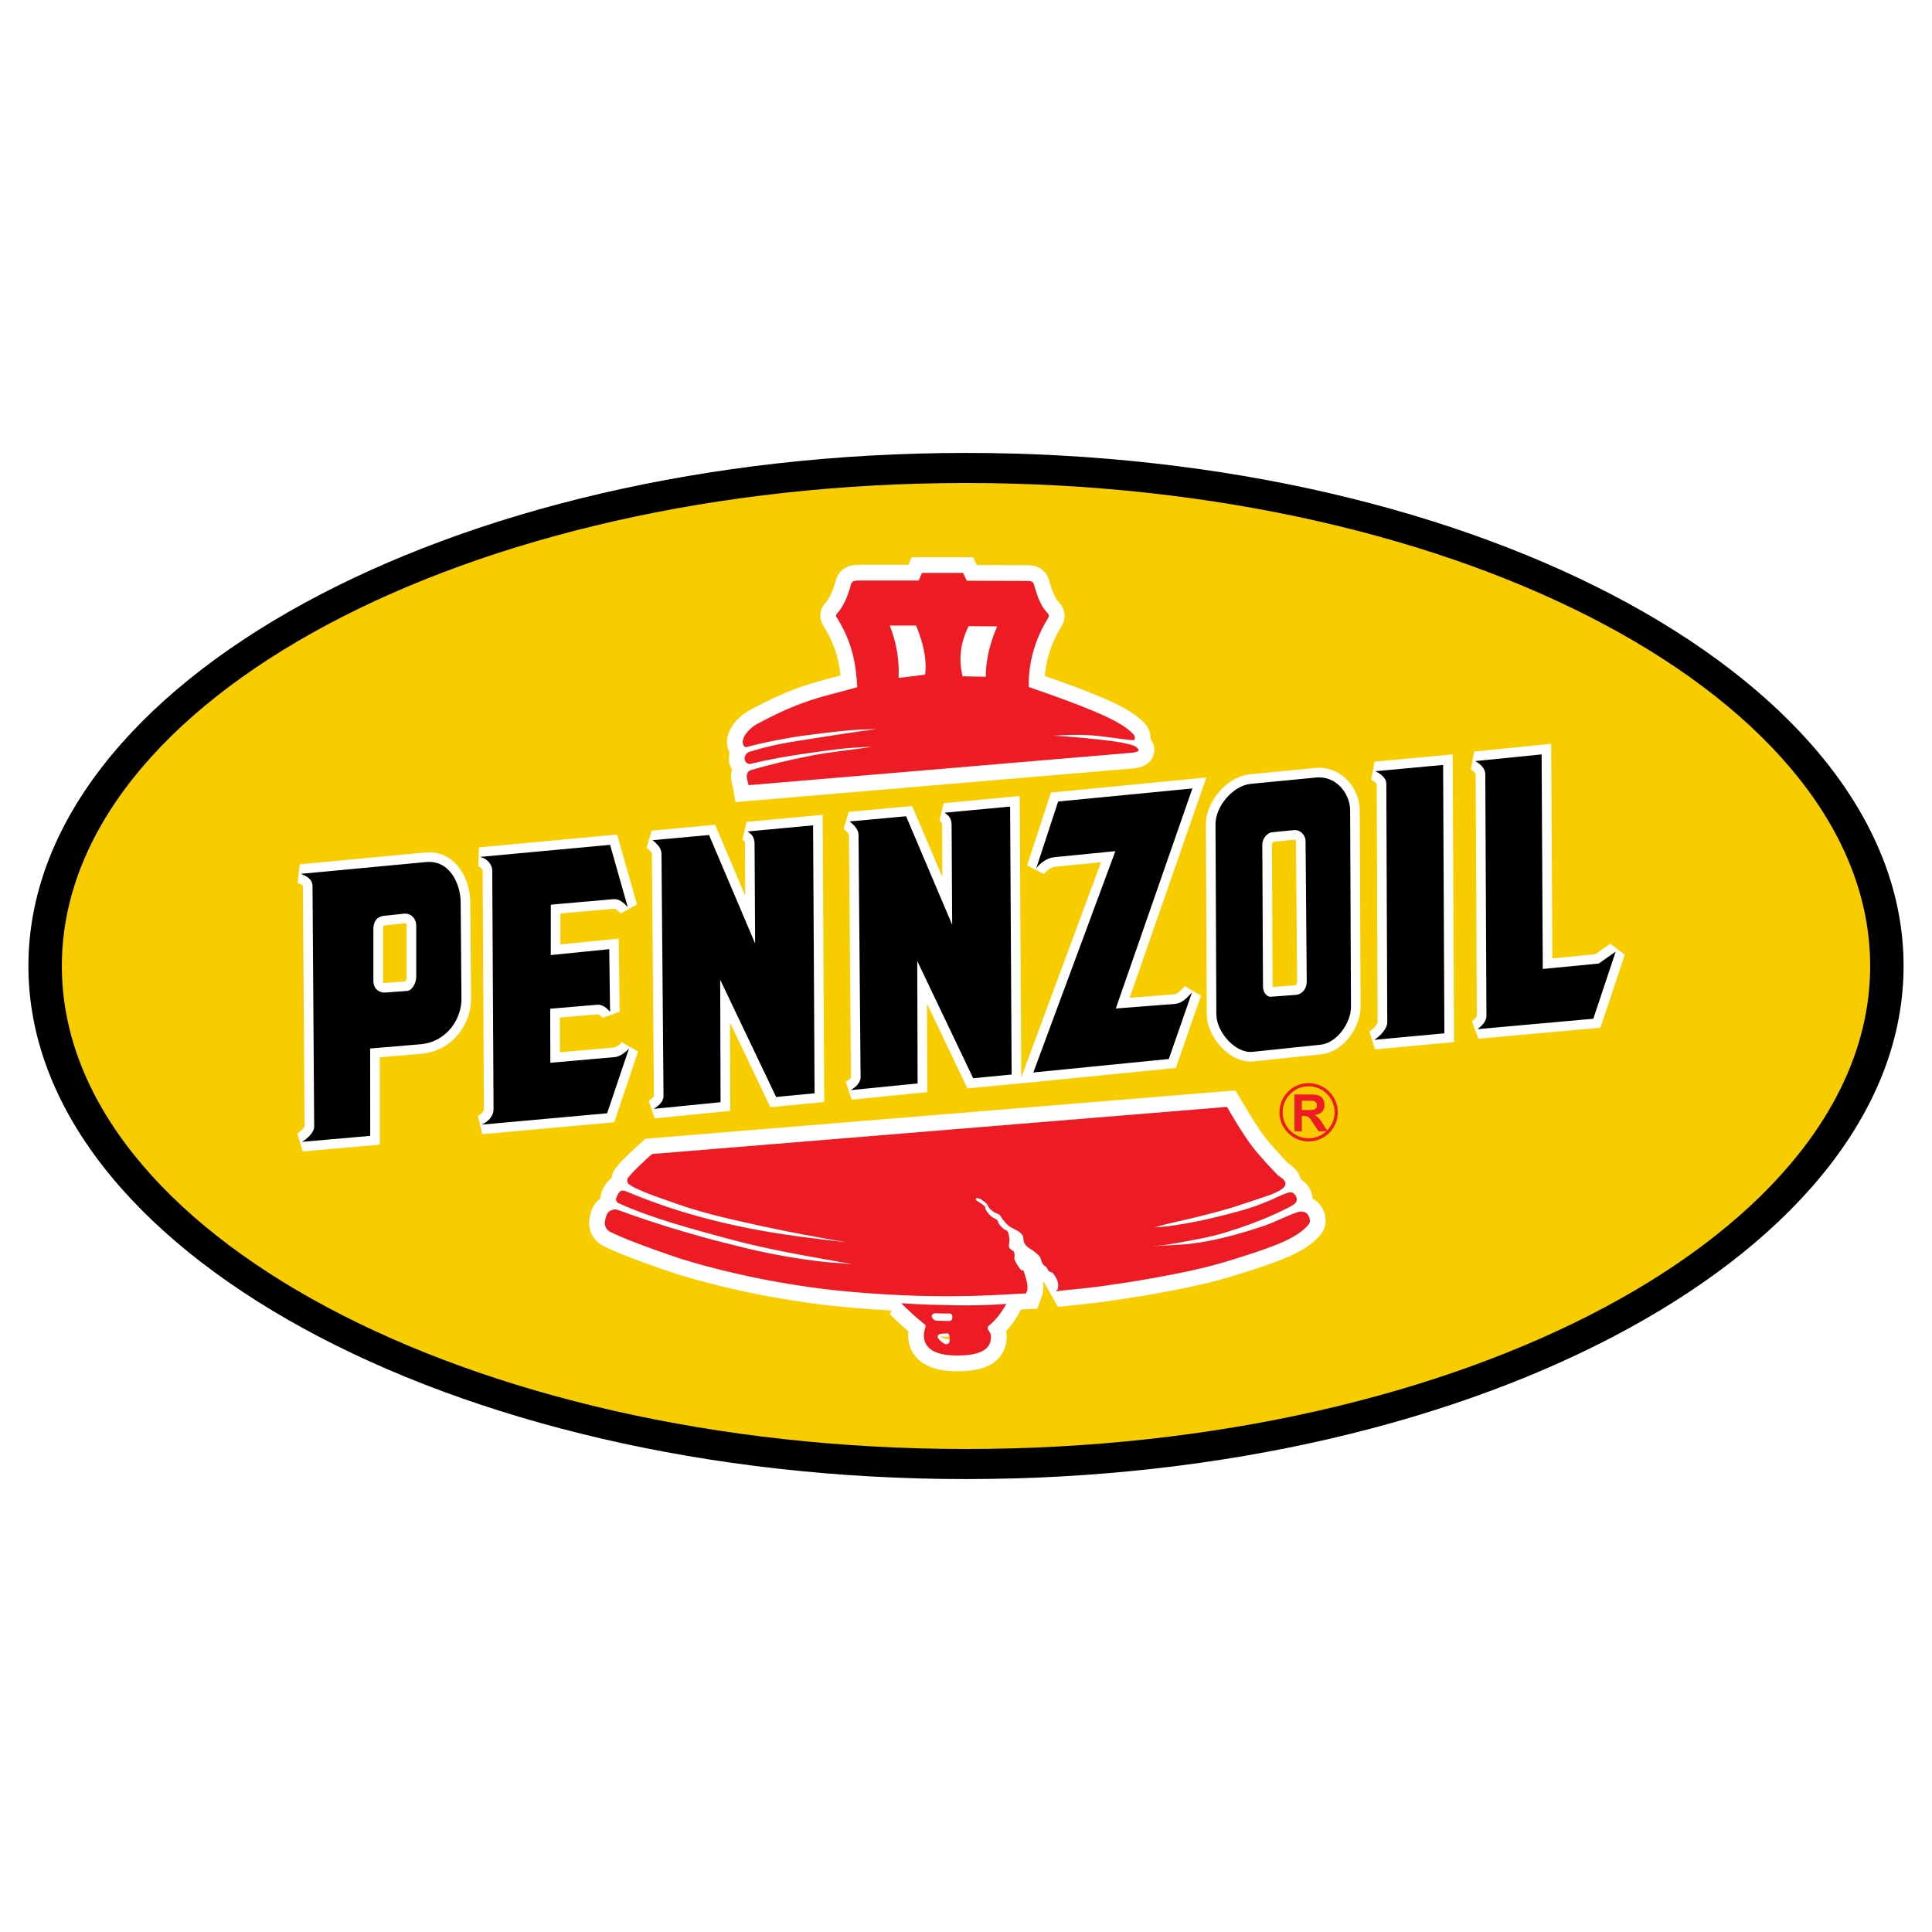
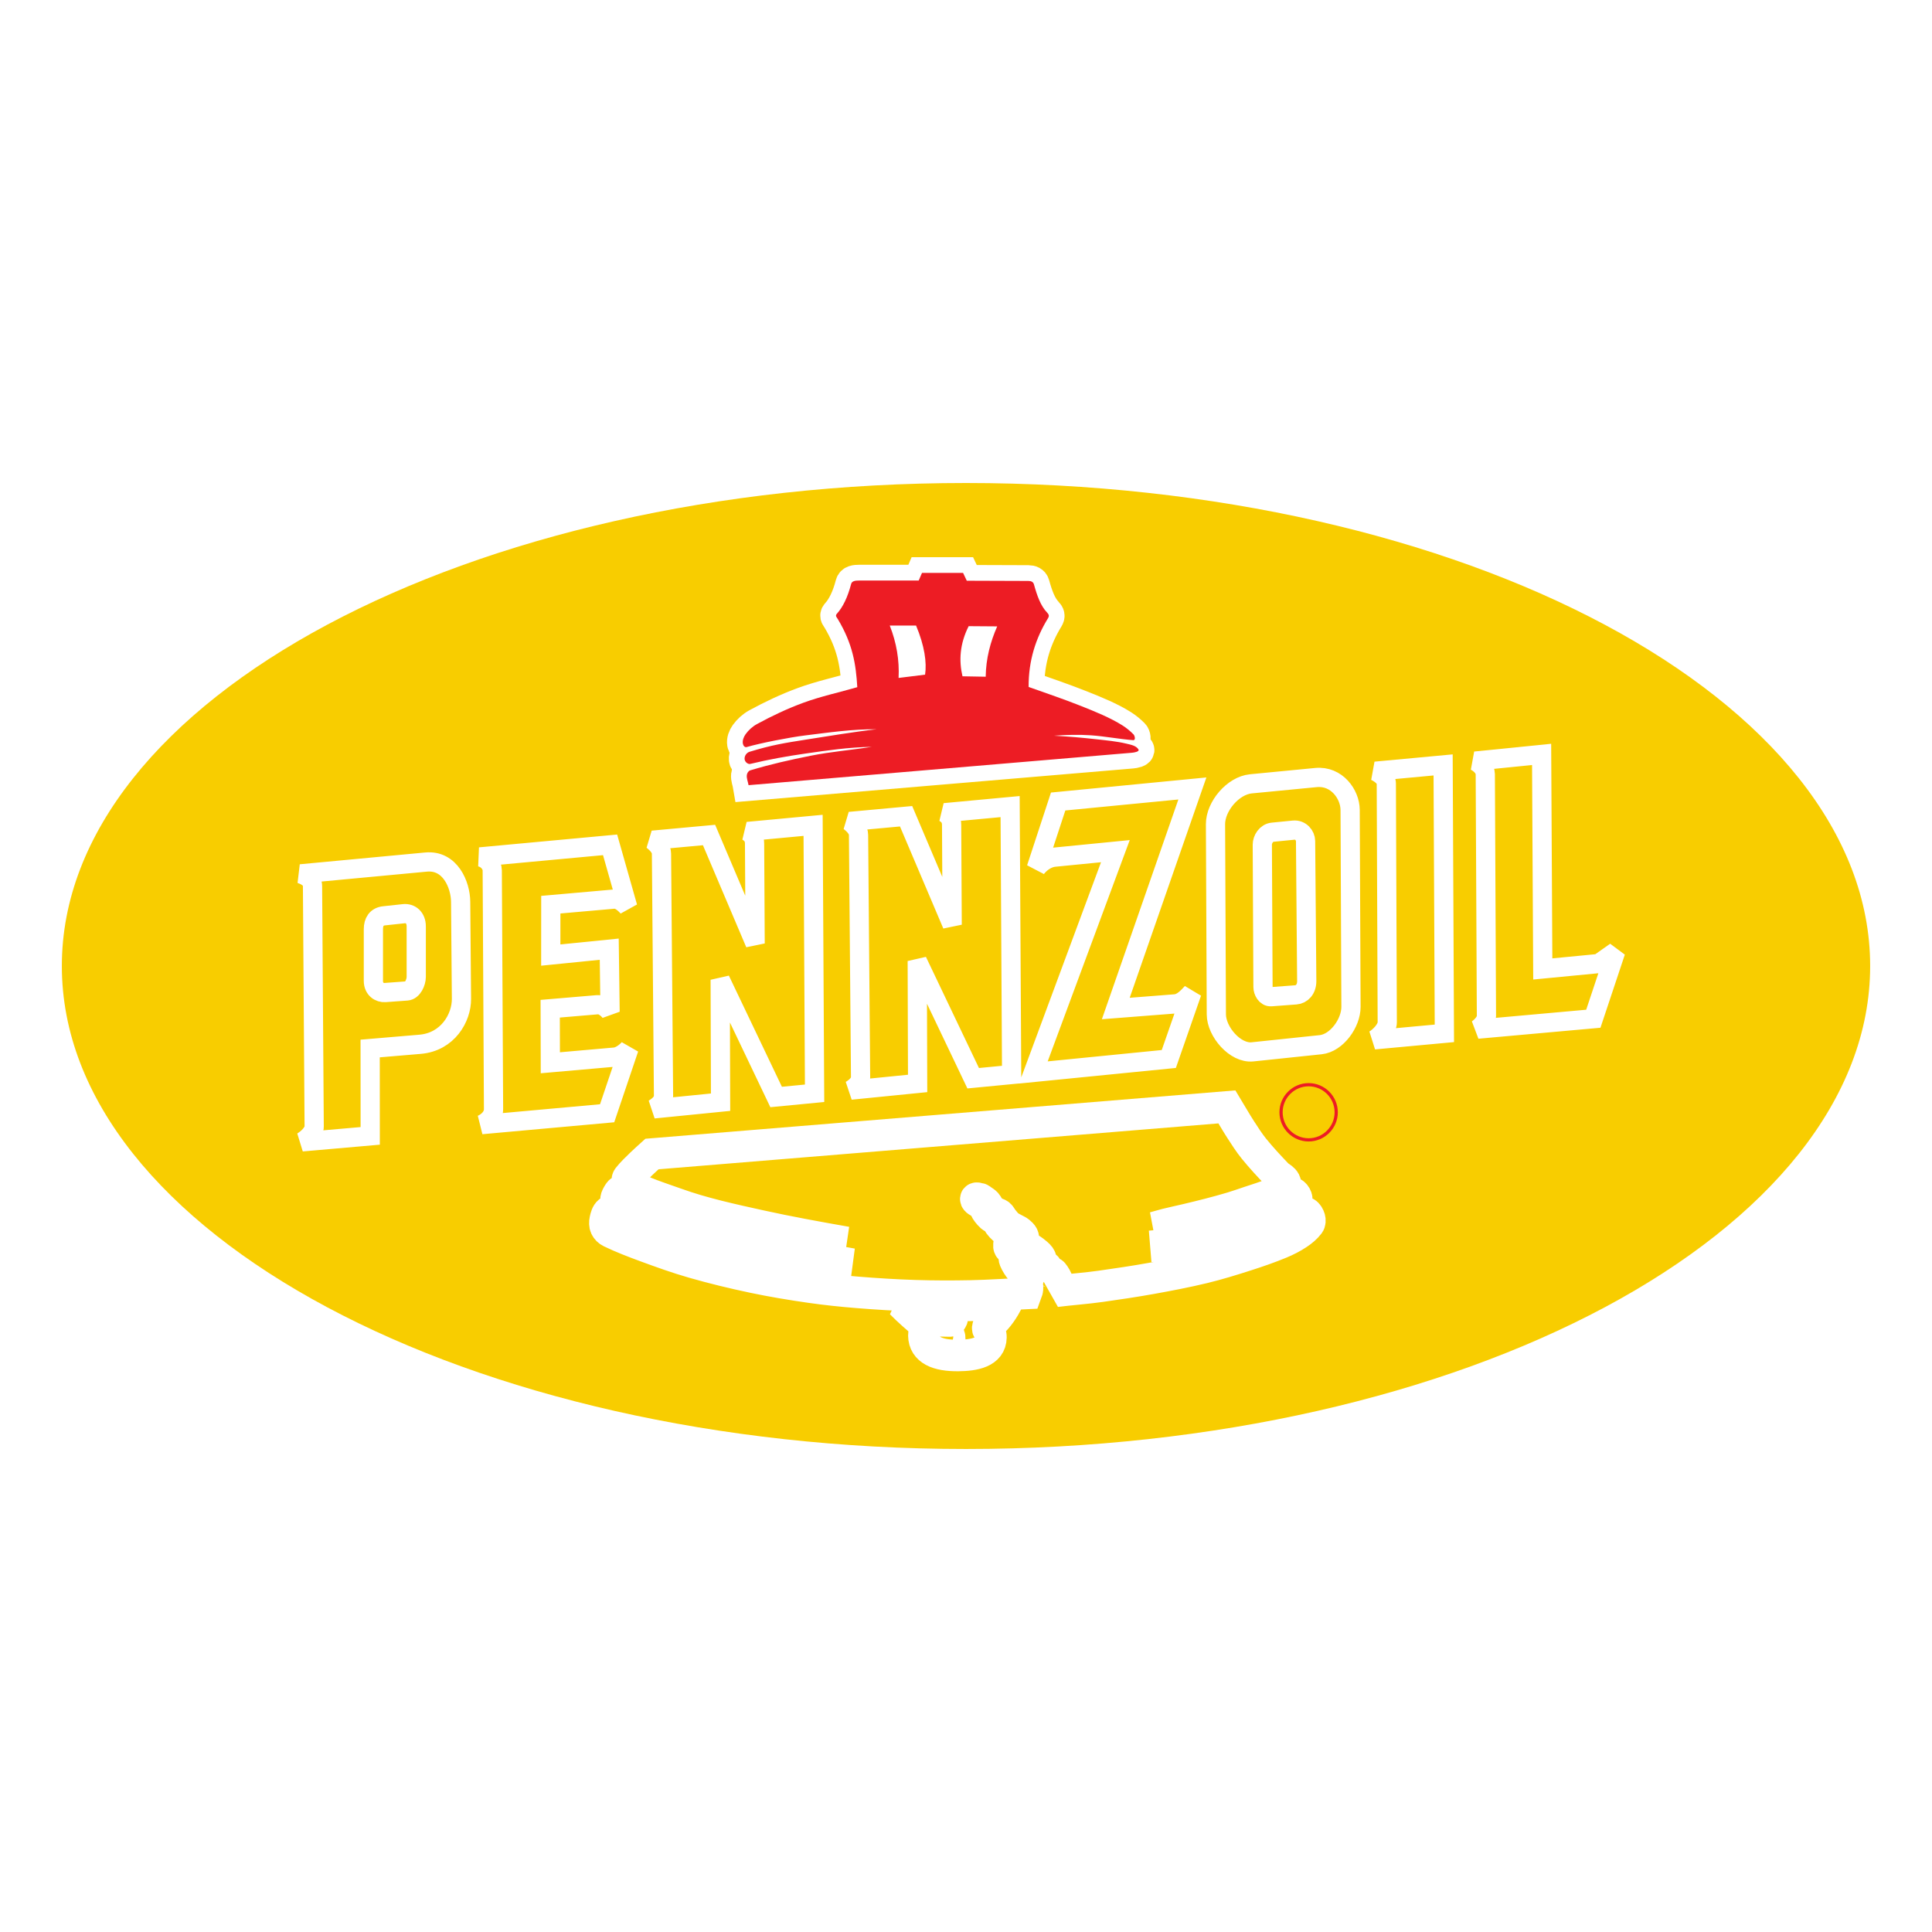
<svg xmlns="http://www.w3.org/2000/svg" version="1.0" id="Layer_1" x="0px" y="0px" width="192.756px" height="192.756px" viewBox="0 0 192.756 192.756" enable-background="new 0 0 192.756 192.756" xml:space="preserve">
  <g>
    <polygon fill-rule="evenodd" clip-rule="evenodd" fill="#FFFFFF" points="0,0 192.756,0 192.756,192.756 0,192.756 0,0  " />
-     <path fill-rule="evenodd" clip-rule="evenodd" d="M96.378,45.188c51.521,0,93.543,22.996,93.543,51.19   c0,28.194-42.021,51.19-93.543,51.19S2.834,124.572,2.834,96.378C2.834,68.183,44.856,45.188,96.378,45.188L96.378,45.188z" />
    <path fill-rule="evenodd" clip-rule="evenodd" fill="#F8CD00" d="M96.378,48.189c49.685,0,90.208,21.647,90.208,48.189   s-40.523,48.188-90.208,48.188c-49.685,0-90.208-21.646-90.208-48.188S46.693,48.189,96.378,48.189L96.378,48.189z" />
    <path fill="none" stroke="#FFFFFF" stroke-width="1.918" stroke-linecap="square" stroke-miterlimit="2.613" d="M147.173,75.935   l6.634-0.668l0.116,21.406l5.582-0.539l1.694-1.193l-2.233,6.699l-11.55,1.039c0.39-0.286,0.888-0.781,0.886-1.309l-0.115-24.14   C148.184,76.697,147.704,76.198,147.173,75.935L147.173,75.935z M137.101,103.745c0.543-0.312,1.309-1.104,1.306-1.743   l-0.094-23.84c-0.002-0.545-0.606-0.983-1.091-1.217l6.758-0.629l0.126,26.78L137.101,103.745L137.101,103.745z M103.386,86.629   l2.186-6.662l13.391-1.301l-7.64,21.953l5.919-0.461c0.673-0.053,1.203-0.615,1.679-1.134l-2.309,6.632l-13.517,1.344l8.186-22.079   l-6.084,0.6C104.521,85.587,103.831,86.038,103.386,86.629L103.386,86.629z M100.931,107.205l-3.837,0.37l-5.58-11.696   l0.037,12.216l-6.673,0.667c0.438-0.266,0.987-0.692,0.982-1.298l-0.204-24.172c-0.004-0.485-0.352-0.908-0.89-1.335l5.635-0.519   l4.597,10.826l-0.056-9.955c-0.003-0.543-0.186-0.896-0.705-1.224l6.543-0.611L100.931,107.205L100.931,107.205z M81.271,109.076   l-3.837,0.37l-5.58-11.696l0.037,12.216l-6.673,0.667c0.439-0.266,0.987-0.692,0.982-1.298l-0.204-24.172   c-0.004-0.485-0.353-0.908-0.89-1.335l5.635-0.519l4.598,10.825l-0.056-9.954c-0.003-0.543-0.186-0.896-0.704-1.223l6.543-0.612   L81.271,109.076L81.271,109.076z M47.876,85.496c0.713,0.127,1.232,0.756,1.235,1.34l0.129,23.815   c0.004,0.771-0.633,1.316-1.197,1.554l12.53-1.134l2.183-6.464c-0.337,0.388-0.922,0.815-1.413,0.859l-6.436,0.567l-0.013-5.393   l4.714-0.399c0.48-0.041,0.957,0.338,1.259,0.713L60.784,94.7l-5.834,0.587l0.004-5.027l6.247-0.551   c0.568-0.05,1.039,0.362,1.43,0.793l-1.763-6.212L47.876,85.496L47.876,85.496z M37.253,97.858v-5.153   c0-0.734,0.319-1.253,1.062-1.333l1.965-0.212c0.665-0.072,1.249,0.386,1.249,1.263v5.037c0,0.562-0.369,1.367-0.93,1.408   l-2.178,0.159C37.872,99.066,37.253,98.692,37.253,97.858L37.253,97.858z M29.998,87.184c0.599,0.205,1.177,0.541,1.182,1.225   l0.166,23.984c0.004,0.605-0.749,1.268-1.222,1.531l6.813-0.598l-0.007-8.716l4.981-0.421c2.761-0.232,4.145-2.642,4.129-4.529   l-0.081-9.69c-0.014-1.688-1.038-4.191-3.453-3.962L29.998,87.184L29.998,87.184z M124.797,78.204l6.506-0.629   c2.056-0.199,3.394,1.668,3.4,3.232l0.084,19.645c0.007,1.612-1.419,3.609-3.022,3.777l-6.8,0.714   c-1.723,0.181-3.603-2.005-3.61-3.736l-0.084-18.973C121.263,80.449,123.021,78.375,124.797,78.204L124.797,78.204z    M125.941,84.278c-0.003-0.536,0.393-1.185,1.016-1.247l2.101-0.208c0.722-0.071,1.195,0.546,1.199,1.085l0.116,13.965   c0.007,0.841-0.5,1.341-1.085,1.385l-2.47,0.185c-0.513,0.039-0.807-0.549-0.809-0.969L125.941,84.278L125.941,84.278z" />
-     <path fill-rule="evenodd" clip-rule="evenodd" d="M147.173,75.935l6.634-0.668l0.116,21.406l5.582-0.539l1.694-1.193l-2.233,6.699   l-11.55,1.039c0.39-0.286,0.888-0.781,0.886-1.309l-0.115-24.14C148.184,76.697,147.704,76.198,147.173,75.935L147.173,75.935z    M137.101,103.745c0.543-0.312,1.309-1.104,1.306-1.743l-0.094-23.84c-0.002-0.545-0.606-0.983-1.091-1.217l6.758-0.629   l0.126,26.78L137.101,103.745L137.101,103.745z M103.386,86.629l2.186-6.662l13.391-1.301l-7.64,21.953l5.919-0.461   c0.673-0.053,1.203-0.615,1.679-1.134l-2.309,6.632l-13.517,1.344l8.186-22.079l-6.084,0.6   C104.521,85.587,103.831,86.038,103.386,86.629L103.386,86.629z M100.931,107.205l-3.837,0.37l-5.58-11.696l0.037,12.216   l-6.673,0.667c0.438-0.266,0.987-0.692,0.982-1.298l-0.204-24.172c-0.004-0.485-0.352-0.908-0.89-1.335l5.635-0.519l4.597,10.826   l-0.056-9.955c-0.003-0.543-0.186-0.896-0.705-1.224l6.543-0.611L100.931,107.205L100.931,107.205z M81.271,109.076l-3.837,0.37   l-5.58-11.696l0.037,12.216l-6.673,0.667c0.439-0.266,0.987-0.692,0.982-1.298l-0.204-24.172c-0.004-0.485-0.353-0.908-0.89-1.335   l5.635-0.519l4.598,10.825l-0.056-9.954c-0.003-0.543-0.186-0.896-0.704-1.223l6.543-0.612L81.271,109.076L81.271,109.076z    M47.876,85.496c0.713,0.127,1.232,0.756,1.235,1.34l0.129,23.815c0.004,0.771-0.633,1.316-1.197,1.554l12.53-1.134l2.183-6.464   c-0.337,0.388-0.922,0.815-1.413,0.859l-6.436,0.567l-0.013-5.393l4.714-0.399c0.48-0.041,0.957,0.338,1.259,0.713L60.784,94.7   l-5.834,0.587l0.004-5.027l6.247-0.551c0.568-0.05,1.039,0.362,1.43,0.793l-1.763-6.212L47.876,85.496L47.876,85.496z    M37.253,97.858v-5.153c0-0.734,0.319-1.253,1.062-1.333l1.965-0.212c0.665-0.072,1.249,0.386,1.249,1.263v5.037   c0,0.562-0.369,1.367-0.93,1.408l-2.178,0.159C37.872,99.066,37.253,98.692,37.253,97.858L37.253,97.858z M29.998,87.184   c0.599,0.205,1.177,0.541,1.182,1.225l0.166,23.984c0.004,0.605-0.749,1.268-1.222,1.531l6.813-0.598l-0.007-8.716l4.981-0.421   c2.761-0.232,4.145-2.642,4.129-4.529l-0.081-9.69c-0.014-1.688-1.038-4.191-3.453-3.962L29.998,87.184L29.998,87.184z    M124.797,78.204l6.506-0.629c2.056-0.199,3.394,1.668,3.4,3.232l0.084,19.645c0.007,1.612-1.419,3.609-3.022,3.777l-6.8,0.714   c-1.723,0.181-3.603-2.005-3.61-3.736l-0.084-18.973C121.263,80.449,123.021,78.375,124.797,78.204L124.797,78.204z    M125.941,84.278c-0.003-0.536,0.393-1.185,1.016-1.247l2.101-0.208c0.722-0.071,1.195,0.546,1.199,1.085l0.116,13.965   c0.007,0.841-0.5,1.341-1.085,1.385l-2.47,0.185c-0.513,0.039-0.807-0.549-0.809-0.969L125.941,84.278L125.941,84.278z" />
    <path fill="none" stroke="#FFFFFF" stroke-width="3.144" stroke-linecap="square" stroke-miterlimit="2.613" d="M85.532,68.56   c-1.797,0.52-3.636,0.913-5.392,1.558c-1.59,0.584-3.129,1.312-4.617,2.123c-0.445,0.243-0.839,0.601-1.135,1.012   c-0.19,0.264-0.328,0.618-0.272,0.938c0.034,0.193,0.183,0.4,0.371,0.346c1.349-0.393,4.246-0.966,5.826-1.16   c2.477-0.305,4.69-0.635,7.135-0.617c-2,0.218-4.998,0.71-6.913,1.012c-2.316,0.365-3.508,0.551-5.752,1.234   c-0.304,0.093-0.529,0.425-0.493,0.741c0.034,0.298,0.35,0.522,0.567,0.469c1.824-0.444,3.666-0.77,5.53-1.037   c2.269-0.325,4.213-0.617,6.591-0.667c-2.082,0.329-4.03,0.477-6.098,0.889c-2.025,0.403-4.046,0.858-6.023,1.456   c-0.186,0.056-0.323,0.276-0.345,0.469c-0.04,0.34,0.115,0.675,0.172,1.012l38.245-3.235c0.243-0.021,0.778-0.114,0.657-0.326   c-0.218-0.378-0.753-0.474-1.177-0.576c-0.997-0.242-2.027-0.333-3.047-0.447c-1.361-0.152-2.718-0.271-4.199-0.353   c1.193-0.086,2.46-0.123,3.664-0.04c1.42,0.098,2.817,0.376,4.229,0.486c0.278,0.021,0.16-0.45,0.036-0.577   c-0.33-0.335-0.686-0.63-1.083-0.882c-1.231-0.782-2.777-1.402-4.129-1.941c-1.729-0.689-3.501-1.286-5.254-1.909   c-0.016-2.641,0.718-4.875,1.927-6.846c0.143-0.233,0.106-0.377-0.082-0.574c-0.645-0.673-0.998-1.675-1.312-2.808   c-0.073-0.263-0.286-0.348-0.554-0.349l-6.149-0.021l-0.369-0.779h-4.1l-0.328,0.759h-5.944c-0.379,0-0.719,0.038-0.799,0.348   c-0.343,1.321-0.826,2.315-1.424,2.969c-0.19,0.208-0.005,0.36,0.096,0.528C85.085,64.258,85.396,66.281,85.532,68.56L85.532,68.56   z M96.027,67.474c-0.365-1.568-0.278-3.214,0.615-5.001l2.849,0.021c-0.68,1.55-1.123,3.199-1.147,5.022L96.027,67.474   L96.027,67.474z M88.771,62.411c0.676,1.715,0.97,3.457,0.881,5.227l2.644-0.328c0.18-1.202-0.049-2.876-0.901-4.899H88.771   L88.771,62.411z" />
    <path fill-rule="evenodd" clip-rule="evenodd" fill="#ED1C24" d="M85.532,68.56c-1.797,0.52-3.636,0.913-5.392,1.558   c-1.59,0.584-3.129,1.312-4.617,2.123c-0.445,0.243-0.839,0.601-1.135,1.012c-0.19,0.264-0.328,0.618-0.272,0.938   c0.034,0.193,0.183,0.4,0.371,0.346c1.349-0.393,4.246-0.966,5.826-1.16c2.477-0.305,4.69-0.635,7.135-0.617   c-2,0.218-4.998,0.71-6.913,1.012c-2.316,0.365-3.508,0.551-5.752,1.234c-0.304,0.093-0.529,0.425-0.493,0.741   c0.034,0.298,0.35,0.522,0.567,0.469c1.824-0.444,3.666-0.77,5.53-1.037c2.269-0.325,4.213-0.617,6.591-0.667   c-2.082,0.329-4.03,0.477-6.098,0.889c-2.025,0.403-4.046,0.858-6.023,1.456c-0.186,0.056-0.323,0.276-0.345,0.469   c-0.04,0.34,0.115,0.675,0.172,1.012l38.245-3.235c0.243-0.021,0.778-0.114,0.657-0.326c-0.218-0.378-0.753-0.474-1.177-0.576   c-0.997-0.242-2.027-0.333-3.047-0.447c-1.361-0.152-2.718-0.271-4.199-0.353c1.193-0.086,2.46-0.123,3.664-0.04   c1.42,0.098,2.817,0.376,4.229,0.486c0.278,0.021,0.16-0.45,0.036-0.577c-0.33-0.335-0.686-0.63-1.083-0.882   c-1.231-0.782-2.777-1.402-4.129-1.941c-1.729-0.689-3.501-1.286-5.254-1.909c-0.016-2.641,0.718-4.875,1.927-6.846   c0.143-0.233,0.106-0.377-0.082-0.574c-0.645-0.673-0.998-1.675-1.312-2.808c-0.073-0.263-0.286-0.348-0.554-0.349l-6.149-0.021   l-0.369-0.779h-4.1l-0.328,0.759h-5.944c-0.379,0-0.719,0.038-0.799,0.348c-0.343,1.321-0.826,2.315-1.424,2.969   c-0.19,0.208-0.005,0.36,0.096,0.528C85.085,64.258,85.396,66.281,85.532,68.56L85.532,68.56z M96.027,67.474   c-0.365-1.568-0.278-3.214,0.615-5.001l2.849,0.021c-0.68,1.55-1.123,3.199-1.147,5.022L96.027,67.474L96.027,67.474z    M88.771,62.411c0.676,1.715,0.97,3.457,0.881,5.227l2.644-0.328c0.18-1.202-0.049-2.876-0.901-4.899H88.771L88.771,62.411z" />
    <path fill="none" stroke="#FFFFFF" stroke-width="3.144" stroke-linecap="square" stroke-miterlimit="2.613" d="M100.396,130.091   c-0.472,0.863-1.032,1.603-1.761,2.194c-0.108,0.088-0.121,0.291-0.04,0.406c0.16,0.229,0.276,0.346,0.271,0.745   c-0.022,1.482-1.636,1.787-3.265,1.802c-2.063,0.018-3.402-0.54-3.427-1.991c-0.007-0.408,0.109-0.544,0.149-0.84   c0.01-0.077,0.032-0.182-0.027-0.23c-0.825-0.689-1.635-1.392-2.384-2.154c1.766,0.132,3.531,0.164,5.297,0.203   C96.959,130.266,98.684,130.214,100.396,130.091L100.396,130.091z M93.299,131.025c-0.16-0.003-0.362,0.153-0.339,0.312   c0.031,0.208,0.237,0.403,0.447,0.42c0.427,0.034,0.887,0.021,1.341,0.04c0.121,0.006,0.201-0.104,0.244-0.217   c0.045-0.118,0.034-0.262-0.014-0.379c-0.032-0.078-0.119-0.151-0.203-0.149C94.286,131.064,93.785,131.031,93.299,131.025   L93.299,131.025z M94.708,133.233c-0.033-0.083-0.087-0.211-0.176-0.203c-0.148,0.012-0.464,0.016-0.637,0.04   c-0.156,0.022-0.198,0.066-0.312,0.177c-0.058,0.056-0.056,0.174-0.013,0.243c0.105,0.171,0.576,0.596,0.786,0.623   c0.116,0.016,0.256-0.04,0.325-0.135C94.779,133.843,94.771,133.393,94.708,133.233L94.708,133.233z M122.412,110.435   c0.449,0.742,0.877,1.498,1.348,2.228c0.429,0.662,0.852,1.333,1.348,1.946c0.729,0.899,1.521,1.747,2.32,2.583   c0.188,0.195,0.454,0.306,0.637,0.505c0.098,0.106,0.184,0.248,0.188,0.393c0.003,0.137-0.077,0.272-0.169,0.375   c-0.134,0.149-0.311,0.259-0.486,0.355c-0.281,0.154-0.578,0.281-0.88,0.393c-0.66,0.244-1.334,0.451-2.002,0.674   c-0.605,0.202-1.205,0.416-1.815,0.6c-0.763,0.229-1.532,0.435-2.303,0.636c-0.732,0.191-1.471,0.366-2.208,0.543   c-0.673,0.16-1.351,0.301-2.021,0.468c-0.408,0.102-0.811,0.225-1.216,0.337c0.63-0.066,1.264-0.107,1.892-0.199   c0.862-0.126,1.722-0.278,2.575-0.454c0.91-0.188,1.813-0.405,2.712-0.637c0.829-0.213,1.657-0.432,2.47-0.696   c0.647-0.211,1.28-0.467,1.909-0.728c0.563-0.234,1.104-0.532,1.682-0.728c0.182-0.061,0.388-0.113,0.561-0.03   c0.184,0.09,0.327,0.277,0.394,0.47c0.055,0.159,0.044,0.368-0.061,0.5c-0.182,0.231-0.465,0.365-0.727,0.5   c-0.792,0.407-1.603,0.78-2.425,1.121c-0.87,0.361-1.758,0.685-2.65,0.985c-0.79,0.265-1.587,0.508-2.395,0.712   c-0.795,0.2-1.604,0.346-2.409,0.5c-0.78,0.149-1.562,0.296-2.348,0.409c-0.518,0.073-1.04,0.101-1.561,0.151   c1.404-0.096,2.815-0.115,4.213-0.285c1.107-0.134,2.205-0.356,3.288-0.626c1.344-0.335,2.673-0.732,3.981-1.186   c1.125-0.391,2.174-0.988,3.311-1.343c0.229-0.071,0.509-0.032,0.716,0.09c0.194,0.115,0.319,0.343,0.38,0.56   c0.051,0.181,0.046,0.409-0.066,0.559c-0.296,0.393-0.688,0.712-1.097,0.984c-0.546,0.365-1.138,0.665-1.744,0.917   c-1.119,0.466-2.269,0.859-3.423,1.23c-1.397,0.449-2.802,0.884-4.228,1.23c-1.738,0.422-3.497,0.756-5.257,1.073   c-1.664,0.301-3.337,0.545-5.011,0.783c-1.431,0.204-3.047,0.318-4.481,0.499c0.108-0.137,0.207-0.211,0.207-0.34   c0-0.199,0.039-0.409-0.026-0.598c-0.107-0.311-0.269-0.609-0.479-0.863c-0.095-0.114-0.289-0.099-0.398-0.199   c-0.115-0.106-0.15-0.278-0.252-0.398c-0.069-0.081-0.179-0.121-0.252-0.198c-0.079-0.084-0.149-0.177-0.199-0.279   c-0.089-0.183-0.093-0.407-0.213-0.571c-0.171-0.232-0.413-0.404-0.638-0.584c-0.201-0.161-0.449-0.262-0.637-0.438   c-0.137-0.129-0.25-0.29-0.318-0.465c-0.072-0.184-0.01-0.405-0.094-0.584c-0.078-0.167-0.229-0.293-0.371-0.412   c-0.122-0.101-0.275-0.159-0.412-0.238c-0.222-0.129-0.467-0.222-0.664-0.386c-0.225-0.186-0.398-0.426-0.584-0.65   c-0.115-0.139-0.181-0.322-0.319-0.438c-0.135-0.112-0.33-0.13-0.478-0.226c-0.182-0.118-0.358-0.251-0.505-0.411   c-0.127-0.14-0.179-0.338-0.306-0.479c-0.115-0.129-0.266-0.224-0.411-0.318c-0.1-0.065-0.175-0.157-0.292-0.173   c-0.1-0.013-0.344-0.11-0.358,0.026c-0.019,0.172,0.303,0.291,0.438,0.398c0.153,0.122,0.337,0.211,0.465,0.358   c0.054,0.062,0.021,0.165,0.054,0.239c0.052,0.118,0.12,0.23,0.199,0.332c0.121,0.156,0.25,0.308,0.397,0.438   c0.085,0.074,0.196,0.113,0.293,0.172c0.098,0.061,0.218,0.098,0.292,0.187c0.091,0.109,0.102,0.27,0.186,0.385   c0.136,0.185,0.291,0.356,0.465,0.505c0.1,0.085,0.258,0.089,0.346,0.186c0.086,0.096,0.114,0.233,0.146,0.358   c0.044,0.174,0.076,0.353,0.08,0.531c0.005,0.218-0.072,0.435-0.054,0.65c0.009,0.095,0.068,0.183,0.133,0.253   c0.099,0.106,0.258,0.15,0.346,0.266c0.062,0.08,0.068,0.192,0.079,0.292c0.021,0.176-0.055,0.368,0.014,0.531   c0.155,0.37,0.379,0.716,0.638,1.022c0.049,0.059,0.153,0.004,0.23,0.005l0,0c0.114,0.385,0.261,0.762,0.344,1.153   c0.053,0.252,0.078,0.513,0.061,0.77c-0.01,0.143-0.095,0.27-0.142,0.404c-1.826,0.083-3.651,0.213-5.479,0.25   c-1.864,0.039-3.729,0.036-5.592-0.022c-1.918-0.061-3.836-0.18-5.749-0.335c-1.57-0.128-3.139-0.29-4.697-0.515   c-1.902-0.274-3.801-0.588-5.682-0.984c-2.014-0.424-4.017-0.909-5.995-1.477c-1.611-0.462-3.191-1.03-4.764-1.61   c-1.18-0.435-2.357-0.885-3.49-1.432c-0.208-0.101-0.398-0.28-0.492-0.492c-0.097-0.218-0.096-0.482-0.044-0.716   c0.064-0.297,0.145-0.636,0.38-0.827c0.224-0.184,0.578-0.278,0.85-0.18c2.143,0.778,4.312,1.507,6.51,2.147   c1.321,0.386,2.647,0.759,3.981,1.097c1.582,0.4,3.165,0.8,4.765,1.118c1.511,0.301,3.035,0.541,4.563,0.738   c1.188,0.153,2.386,0.209,3.579,0.313c-4.076-0.728-8.188-1.4-12.191-2.483c-3.723-1.007-7.812-2.093-11.118-3.602   c-0.149-0.068-0.3-0.276-0.215-0.524c0.066-0.193,0.204-0.43,0.328-0.592c0.138-0.182,0.457-0.142,0.626-0.069   c1.328,0.563,2.741,1.095,4.138,1.566c2.626,0.885,5.382,1.582,8.098,2.124c3.253,0.651,6.487,1.021,9.775,1.41   c-2.883-0.505-5.753-1.026-8.612-1.655c-2.772-0.611-5.718-1.25-8.389-2.215c-1.259-0.455-3.821-1.26-4.72-1.946   c-0.167-0.127-0.195-0.46-0.067-0.626c0.382-0.497,0.866-0.938,1.319-1.387c0.345-0.342,0.716-0.656,1.074-0.984L122.412,110.435   L122.412,110.435z" />
-     <path fill-rule="evenodd" clip-rule="evenodd" fill="#ED1C24" d="M100.396,130.091c-0.472,0.863-1.032,1.603-1.761,2.194   c-0.108,0.088-0.121,0.291-0.04,0.406c0.16,0.229,0.276,0.346,0.271,0.745c-0.022,1.482-1.636,1.787-3.265,1.802   c-2.063,0.018-3.402-0.54-3.427-1.991c-0.007-0.408,0.109-0.544,0.149-0.84c0.01-0.077,0.032-0.182-0.027-0.23   c-0.825-0.689-1.635-1.392-2.384-2.154c1.766,0.132,3.531,0.164,5.297,0.203C96.959,130.266,98.684,130.214,100.396,130.091   L100.396,130.091z M93.299,131.025c-0.16-0.003-0.362,0.153-0.339,0.312c0.031,0.208,0.237,0.403,0.447,0.42   c0.427,0.034,0.887,0.021,1.341,0.04c0.121,0.006,0.201-0.104,0.244-0.217c0.045-0.118,0.034-0.262-0.014-0.379   c-0.032-0.078-0.119-0.151-0.203-0.149C94.286,131.064,93.785,131.031,93.299,131.025L93.299,131.025z M94.708,133.233   c-0.033-0.083-0.087-0.211-0.176-0.203c-0.148,0.012-0.464,0.016-0.637,0.04c-0.156,0.022-0.198,0.066-0.312,0.177   c-0.058,0.056-0.056,0.174-0.013,0.243c0.105,0.171,0.576,0.596,0.786,0.623c0.116,0.016,0.256-0.04,0.325-0.135   C94.779,133.843,94.771,133.393,94.708,133.233L94.708,133.233z M122.412,110.435c0.449,0.742,0.877,1.498,1.348,2.228   c0.429,0.662,0.852,1.333,1.348,1.946c0.729,0.899,1.521,1.747,2.32,2.583c0.188,0.195,0.454,0.306,0.637,0.505   c0.098,0.106,0.184,0.248,0.188,0.393c0.003,0.137-0.077,0.272-0.169,0.375c-0.134,0.149-0.311,0.259-0.486,0.355   c-0.281,0.154-0.578,0.281-0.88,0.393c-0.66,0.244-1.334,0.451-2.002,0.674c-0.605,0.202-1.205,0.416-1.815,0.6   c-0.763,0.229-1.532,0.435-2.303,0.636c-0.732,0.191-1.471,0.366-2.208,0.543c-0.673,0.16-1.351,0.301-2.021,0.468   c-0.408,0.102-0.811,0.225-1.216,0.337c0.63-0.066,1.264-0.107,1.892-0.199c0.862-0.126,1.722-0.278,2.575-0.454   c0.91-0.188,1.813-0.405,2.712-0.637c0.829-0.213,1.657-0.432,2.47-0.696c0.647-0.211,1.28-0.467,1.909-0.728   c0.563-0.234,1.104-0.532,1.682-0.728c0.182-0.061,0.388-0.113,0.561-0.03c0.184,0.09,0.327,0.277,0.394,0.47   c0.055,0.159,0.044,0.368-0.061,0.5c-0.182,0.231-0.465,0.365-0.727,0.5c-0.792,0.407-1.603,0.78-2.425,1.121   c-0.87,0.361-1.758,0.685-2.65,0.985c-0.79,0.265-1.587,0.508-2.395,0.712c-0.795,0.2-1.604,0.346-2.409,0.5   c-0.78,0.149-1.562,0.296-2.348,0.409c-0.518,0.073-1.04,0.101-1.561,0.151c1.404-0.096,2.815-0.115,4.213-0.285   c1.107-0.134,2.205-0.356,3.288-0.626c1.344-0.335,2.673-0.732,3.981-1.186c1.125-0.391,2.174-0.988,3.311-1.343   c0.229-0.071,0.509-0.032,0.716,0.09c0.194,0.115,0.319,0.343,0.38,0.56c0.051,0.181,0.046,0.409-0.066,0.559   c-0.296,0.393-0.688,0.712-1.097,0.984c-0.546,0.365-1.138,0.665-1.744,0.917c-1.119,0.466-2.269,0.859-3.423,1.23   c-1.397,0.449-2.802,0.884-4.228,1.23c-1.738,0.422-3.497,0.756-5.257,1.073c-1.664,0.301-3.337,0.545-5.011,0.783   c-1.431,0.204-3.047,0.318-4.481,0.499c0.108-0.137,0.207-0.211,0.207-0.34c0-0.199,0.039-0.409-0.026-0.598   c-0.107-0.311-0.269-0.609-0.479-0.863c-0.095-0.114-0.289-0.099-0.398-0.199c-0.115-0.106-0.15-0.278-0.252-0.398   c-0.069-0.081-0.179-0.121-0.252-0.198c-0.079-0.084-0.149-0.177-0.199-0.279c-0.089-0.183-0.093-0.407-0.213-0.571   c-0.171-0.232-0.413-0.404-0.638-0.584c-0.201-0.161-0.449-0.262-0.637-0.438c-0.137-0.129-0.25-0.29-0.318-0.465   c-0.072-0.184-0.01-0.405-0.094-0.584c-0.078-0.167-0.229-0.293-0.371-0.412c-0.122-0.101-0.275-0.159-0.412-0.238   c-0.222-0.129-0.467-0.222-0.664-0.386c-0.225-0.186-0.398-0.426-0.584-0.65c-0.115-0.139-0.181-0.322-0.319-0.438   c-0.135-0.112-0.33-0.13-0.478-0.226c-0.182-0.118-0.358-0.251-0.505-0.411c-0.127-0.14-0.179-0.338-0.306-0.479   c-0.115-0.129-0.266-0.224-0.411-0.318c-0.1-0.065-0.175-0.157-0.292-0.173c-0.1-0.013-0.344-0.11-0.358,0.026   c-0.019,0.172,0.303,0.291,0.438,0.398c0.153,0.122,0.337,0.211,0.465,0.358c0.054,0.062,0.021,0.165,0.054,0.239   c0.052,0.118,0.12,0.23,0.199,0.332c0.121,0.156,0.25,0.308,0.397,0.438c0.085,0.074,0.196,0.113,0.293,0.172   c0.098,0.061,0.218,0.098,0.292,0.187c0.091,0.109,0.102,0.27,0.186,0.385c0.136,0.185,0.291,0.356,0.465,0.505   c0.1,0.085,0.258,0.089,0.346,0.186c0.086,0.096,0.114,0.233,0.146,0.358c0.044,0.174,0.076,0.353,0.08,0.531   c0.005,0.218-0.072,0.435-0.054,0.65c0.009,0.095,0.068,0.183,0.133,0.253c0.099,0.106,0.258,0.15,0.346,0.266   c0.062,0.08,0.068,0.192,0.079,0.292c0.021,0.176-0.055,0.368,0.014,0.531c0.155,0.37,0.379,0.716,0.638,1.022   c0.049,0.059,0.153,0.004,0.23,0.005l0,0c0.114,0.385,0.261,0.762,0.344,1.153c0.053,0.252,0.078,0.513,0.061,0.77   c-0.01,0.143-0.095,0.27-0.142,0.404c-1.826,0.083-3.651,0.213-5.479,0.25c-1.864,0.039-3.729,0.036-5.592-0.022   c-1.918-0.061-3.836-0.18-5.749-0.335c-1.57-0.128-3.139-0.29-4.697-0.515c-1.902-0.274-3.801-0.588-5.682-0.984   c-2.014-0.424-4.017-0.909-5.995-1.477c-1.611-0.462-3.191-1.03-4.764-1.61c-1.18-0.435-2.357-0.885-3.49-1.432   c-0.208-0.101-0.398-0.28-0.492-0.492c-0.097-0.218-0.096-0.482-0.044-0.716c0.064-0.297,0.145-0.636,0.38-0.827   c0.224-0.184,0.578-0.278,0.85-0.18c2.143,0.778,4.312,1.507,6.51,2.147c1.321,0.386,2.647,0.759,3.981,1.097   c1.582,0.4,3.165,0.8,4.765,1.118c1.511,0.301,3.035,0.541,4.563,0.738c1.188,0.153,2.386,0.209,3.579,0.313   c-4.076-0.728-8.188-1.4-12.191-2.483c-3.723-1.007-7.812-2.093-11.118-3.602c-0.149-0.068-0.3-0.276-0.215-0.524   c0.066-0.193,0.204-0.43,0.328-0.592c0.138-0.182,0.457-0.142,0.626-0.069c1.328,0.563,2.741,1.095,4.138,1.566   c2.626,0.885,5.382,1.582,8.098,2.124c3.253,0.651,6.487,1.021,9.775,1.41c-2.883-0.505-5.753-1.026-8.612-1.655   c-2.772-0.611-5.718-1.25-8.389-2.215c-1.259-0.455-3.821-1.26-4.72-1.946c-0.167-0.127-0.195-0.46-0.067-0.626   c0.382-0.497,0.866-0.938,1.319-1.387c0.345-0.342,0.716-0.656,1.074-0.984L122.412,110.435L122.412,110.435z" />
-     <path fill-rule="evenodd" clip-rule="evenodd" fill="#ED1C24" d="M129.146,112.873v-3.677h1.562c0.393,0,0.678,0.034,0.856,0.1   c0.178,0.066,0.321,0.184,0.428,0.352c0.107,0.17,0.16,0.362,0.16,0.58c0,0.275-0.081,0.504-0.243,0.684   c-0.162,0.179-0.405,0.293-0.728,0.339c0.161,0.095,0.294,0.197,0.398,0.31s0.244,0.311,0.422,0.597l0.449,0.717h-0.888l-0.537-0.8   c-0.19-0.286-0.32-0.466-0.391-0.54c-0.07-0.075-0.145-0.125-0.224-0.153c-0.079-0.027-0.203-0.041-0.374-0.041h-0.15v1.534   H129.146L129.146,112.873z M129.888,110.751h0.549c0.356,0,0.579-0.015,0.668-0.044c0.088-0.03,0.157-0.083,0.208-0.156   c0.05-0.073,0.075-0.165,0.075-0.275c0-0.124-0.033-0.224-0.099-0.3c-0.066-0.076-0.16-0.124-0.28-0.145   c-0.06-0.008-0.24-0.012-0.542-0.012h-0.579V110.751L129.888,110.751z" />
    <path fill-rule="evenodd" clip-rule="evenodd" fill="#ED1C24" d="M130.562,108.382c1.427,0,2.591,1.164,2.591,2.591   s-1.164,2.591-2.591,2.591s-2.591-1.164-2.591-2.591S129.136,108.382,130.562,108.382L130.562,108.382z M130.562,108.061   c1.604,0,2.913,1.308,2.913,2.912s-1.309,2.912-2.913,2.912s-2.912-1.308-2.912-2.912S128.958,108.061,130.562,108.061   L130.562,108.061z" />
  </g>
</svg>